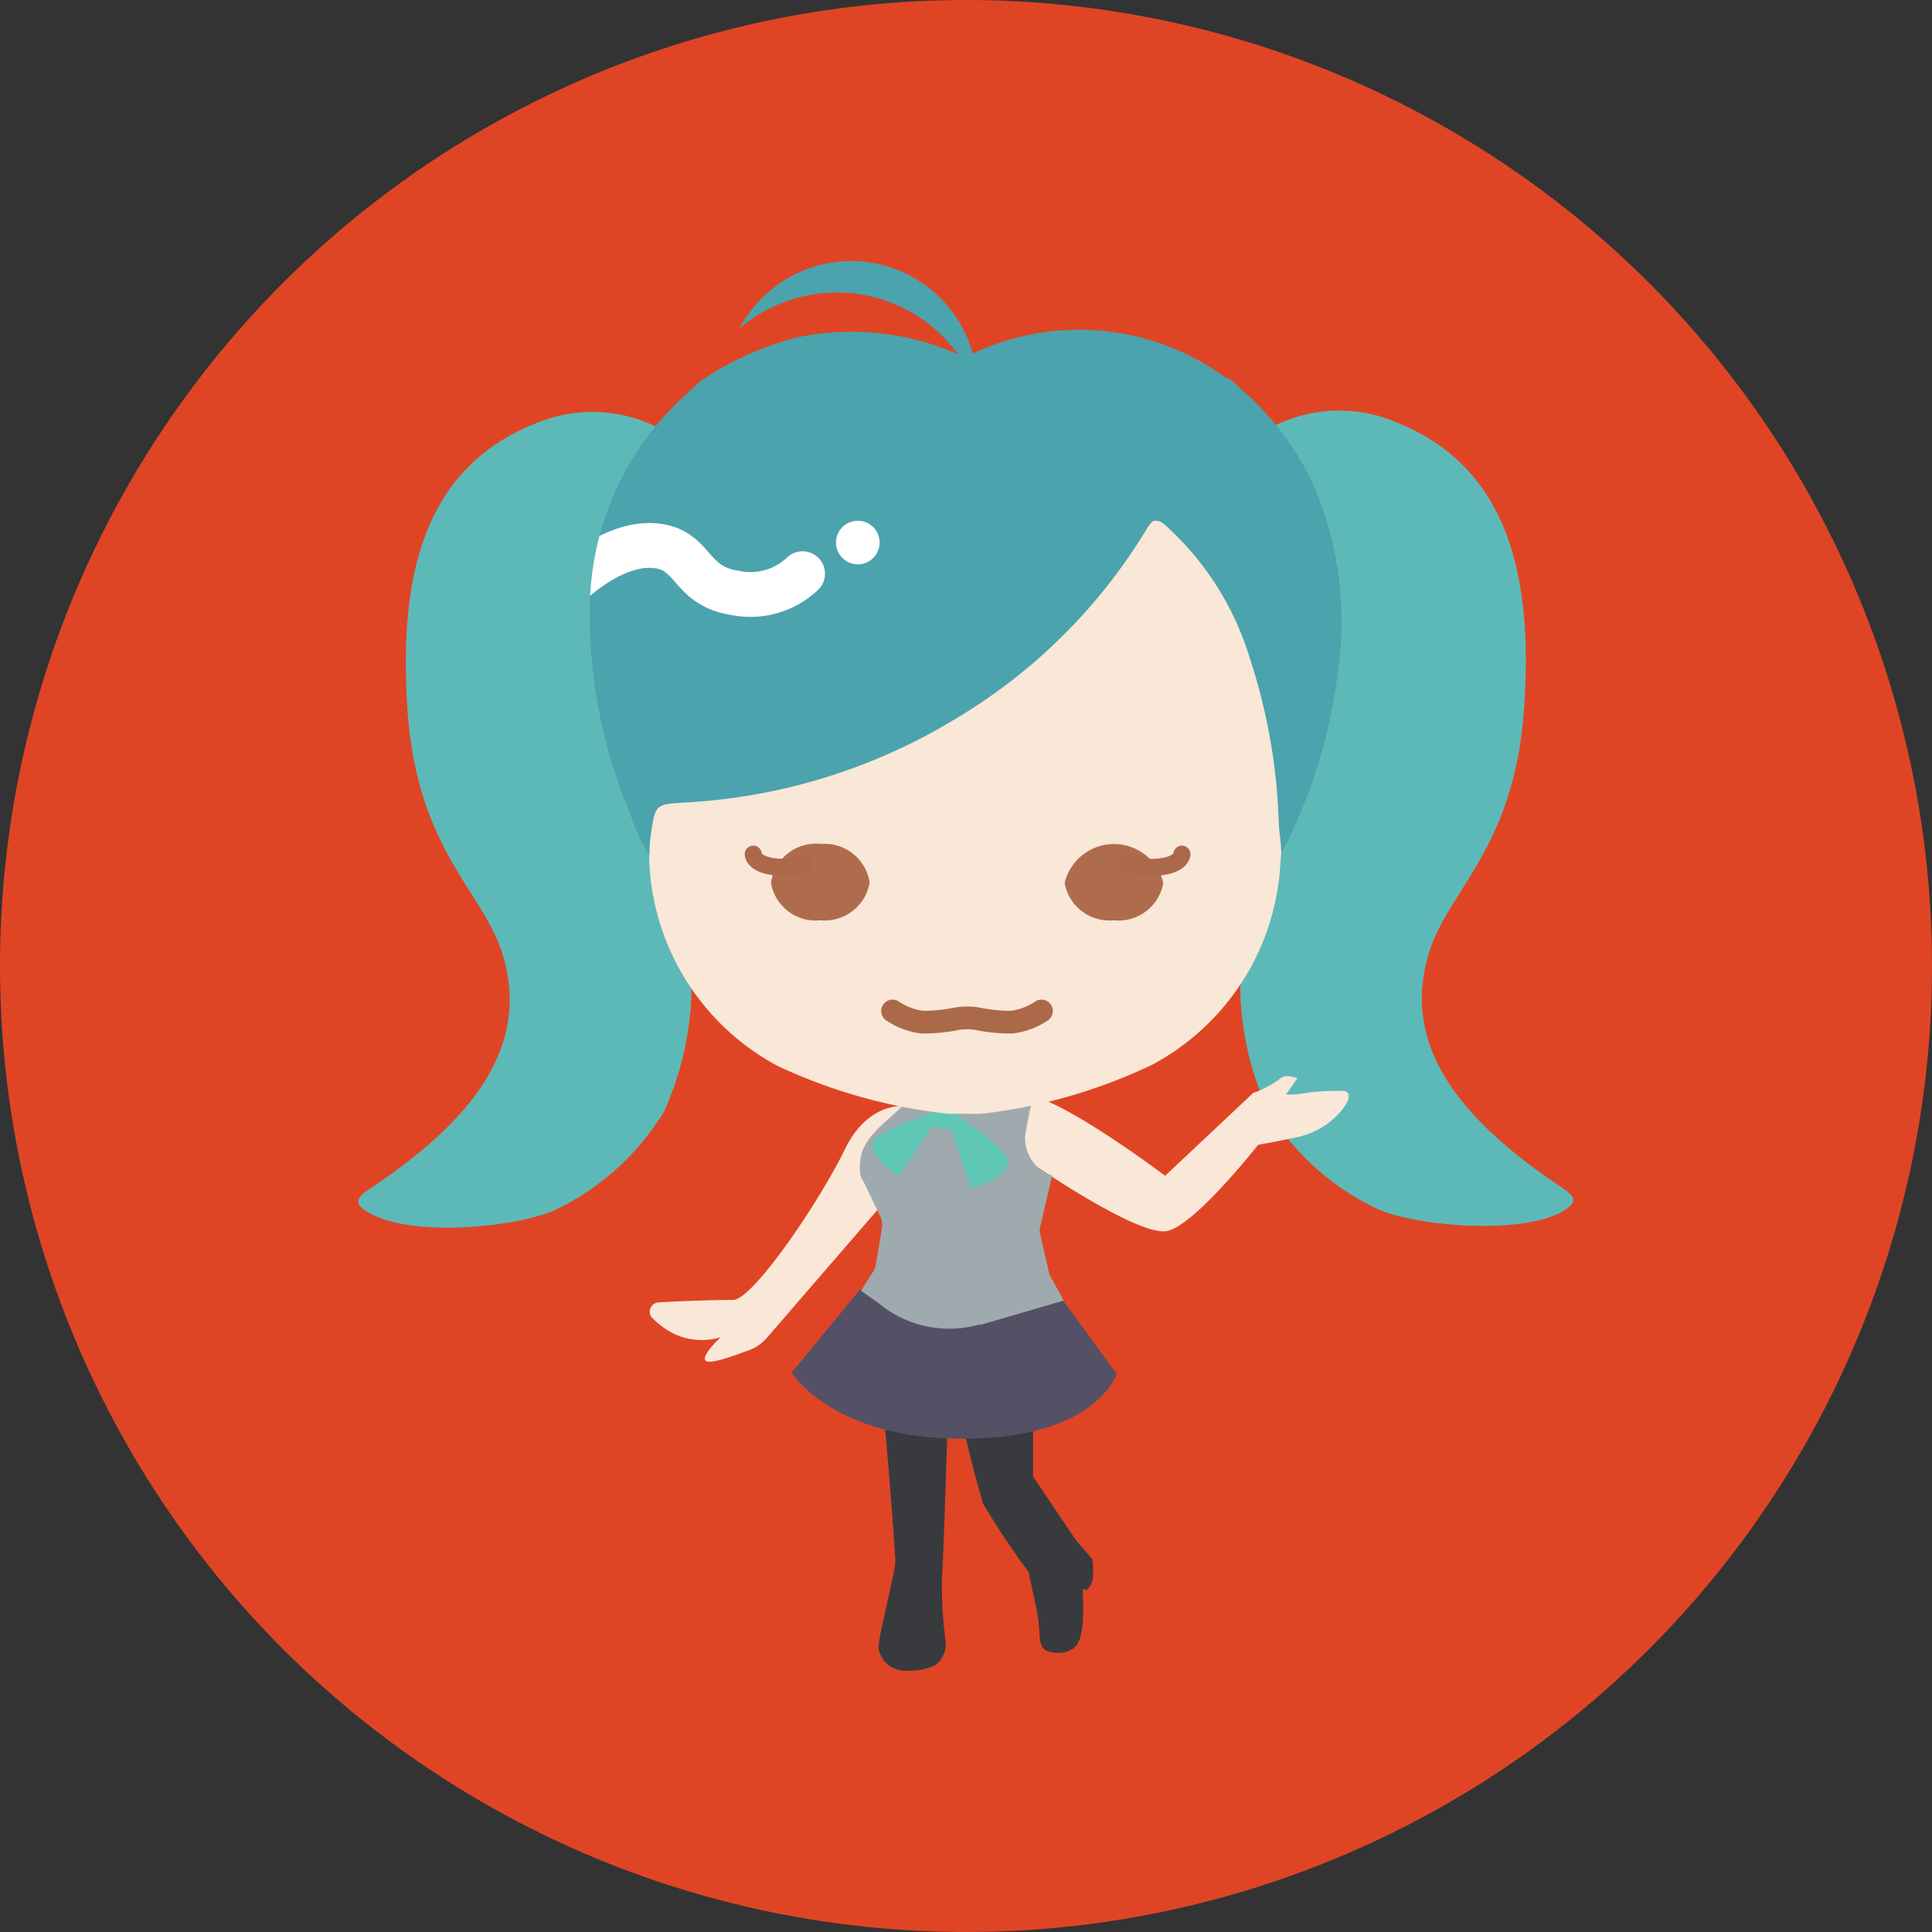
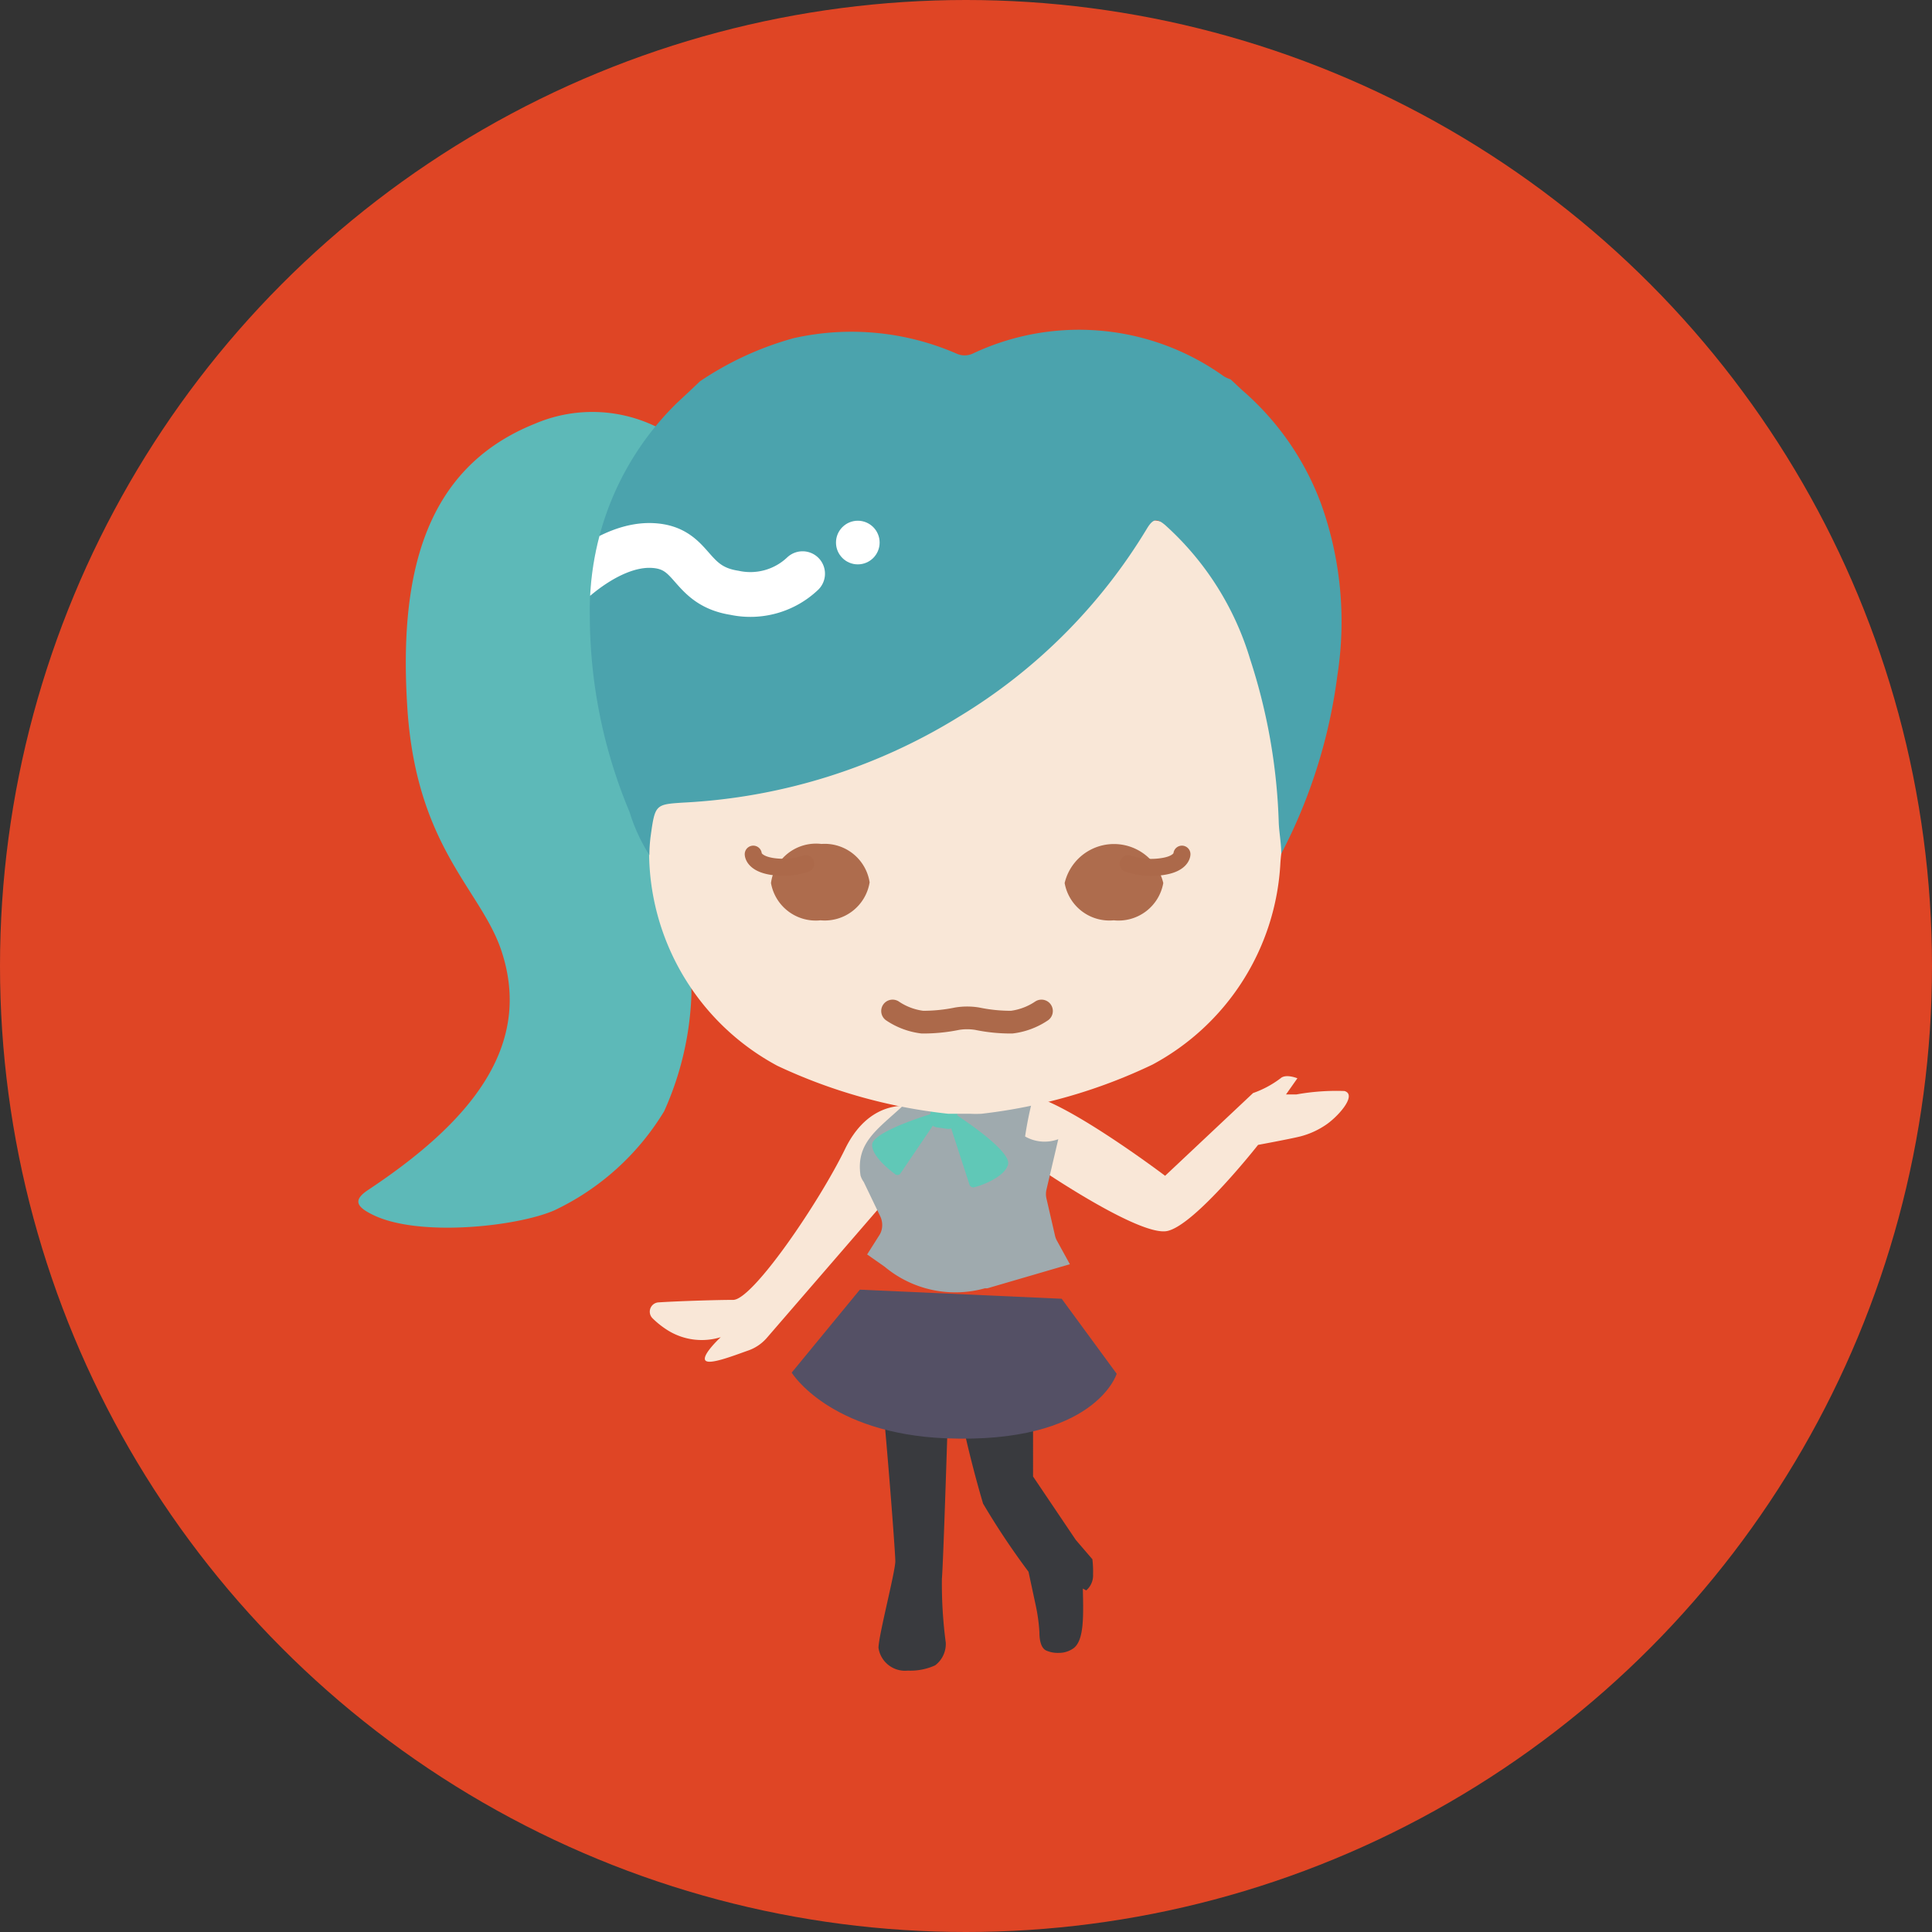
<svg xmlns="http://www.w3.org/2000/svg" width="85" height="85" viewBox="0 0 85 85">
  <rect x="0" y="0" width="85" height="85" fill="#333333" stroke="none" />
  <defs>
    <clipPath id="a">
      <path d="M30.79,16.78a14,14,0,0,1,4.12-1.9,11.59,11.59,0,0,1,7.18.68.85.85,0,0,0,.7,0,10.94,10.94,0,0,1,11.06,1,1.51,1.51,0,0,0,.29.13c.21.19.41.39.63.58a12.22,12.22,0,0,1,3.35,4.89,15.35,15.35,0,0,1,.72,7.55,23.39,23.39,0,0,1-2.47,7.85c0-.45-.09-.91-.11-1.36A25.61,25.61,0,0,0,55,29a12.91,12.91,0,0,0-3.75-5.91c-.34-.28-.51-.29-.78.15a24.38,24.38,0,0,1-8.29,8.3,25.52,25.52,0,0,1-12.1,3.77c-1.26.08-1.26.08-1.46,1.52a7,7,0,0,0-.05.79,7.74,7.74,0,0,1-.87-1.89,22.39,22.39,0,0,1-1.75-8.62,12.76,12.76,0,0,1,3.81-9.36C30.09,17.44,30.45,17.11,30.79,16.78Z" style="fill:none" />
    </clipPath>
  </defs>
  <circle cx="42.5" cy="42.5" r="42.5" style="fill:#df4525" />
-   <path d="M68.78,52.29c-4.4-2.92-7.31-6.27-5.84-10.58.91-2.64,3.68-4.52,4.11-10.49.41-5.75-.62-10.64-5.61-12.64a6.41,6.41,0,0,0-7,1.31,3.66,3.66,0,0,0-.34.42l1.05,1a12.09,12.09,0,0,1,3.06,4.87H54.37V38.65h1a16.29,16.29,0,0,0-.8,5.05,13.62,13.62,0,0,0,1.2,5.13,11.29,11.29,0,0,0,4.83,4.36c1.6.72,6,1.15,8,.19C69.3,53,69.46,52.74,68.78,52.29Z" style="fill:#5db9b8" />
  <path d="M29.45,38v-11H26.53a12.28,12.28,0,0,1,3.3-5.63l1.05-1a3.66,3.66,0,0,0-.34-.42,6.41,6.41,0,0,0-7-1.31c-5,2-6,6.89-5.61,12.64.43,6,3.2,7.85,4.11,10.49,1.47,4.31-1.44,7.66-5.84,10.58-.68.45-.52.74.19,1.09,2,1,6.35.53,8-.19a11.29,11.29,0,0,0,4.83-4.36,13.62,13.62,0,0,0,1.2-5.13,17.55,17.55,0,0,0-1-5.74Z" style="fill:#5db9b8" />
-   <path d="M36.86,12.87A6.59,6.59,0,0,1,43,17.18s0-.08,0-.13a5.55,5.55,0,0,0-10.46-2.6A6.57,6.57,0,0,1,36.86,12.87Z" style="fill:#4ba3ad" />
  <path d="M59.15,48a9.92,9.92,0,0,0-2.11.15l-.46,0,.5-.71s-.51-.21-.74,0a4.43,4.43,0,0,1-1.21.65l-3.87,3.64s-4.1-3.1-5.89-3.53L44,50.41l1.74,1s4.39,3,5.61,2.75,4-3.79,4-3.79,1.41-.26,1.85-.37a3.59,3.59,0,0,0,1.07-.47C58.83,49.18,59.74,48.17,59.15,48Z" style="fill:#f9e7d7" />
  <path d="M40.24,48.7s-1.9-.53-3.06,1.85-4.1,6.69-4.94,6.64c-.67,0-2.35.05-3.28.11a.41.41,0,0,0-.26.69,3.86,3.86,0,0,0,.73.57,2.83,2.83,0,0,0,2.28.27s-.8.74-.69,1,1.21-.17,1.89-.41a1.92,1.92,0,0,0,.82-.55l5.8-6.71Z" style="fill:#f9e7d7" />
  <path d="M48.06,68.6l-.73-.85,0,0-1.88-2.79V58.51l-.06,0v0L41.85,60a50.84,50.84,0,0,0,1.4,6.15,32.92,32.92,0,0,0,2,3l.32,1.49a7.83,7.83,0,0,1,.16,1.17c0,.38.08.73.33.82a1.27,1.27,0,0,0,.52.09,1.1,1.1,0,0,0,.6-.17c.52-.31.49-1.39.46-2.66l.15.08a.87.87,0,0,0,.3-.71A4.36,4.36,0,0,0,48.06,68.6Z" style="fill:#393a3e" />
  <path d="M39.21,59.66a.74.74,0,0,0-.5.87c.22,1.78.68,7.7.68,8.16s-.74,3.28-.74,3.81a1.18,1.18,0,0,0,1.29,1,2.63,2.63,0,0,0,1.2-.23,1.18,1.18,0,0,0,.47-1,19.69,19.69,0,0,1-.17-2.82c.06-.63.27-7.26.33-9.27,0-.45-.27-.81-.6-.77Z" style="fill:#393a3e" />
  <path d="M37.83,56.74l-3,3.65s1.64,2.68,6.79,2.89c6.57.26,7.51-2.84,7.51-2.84l-2.42-3.3Z" style="fill:#545065" />
-   <path d="M41.14,47.6a.84.84,0,0,0-.63.25l-.86.87c-1.09,1-2,1.59-1.79,3A.92.92,0,0,0,38,52l.73,1.52a.88.88,0,0,1,.07.53l-.27,1.6a.8.8,0,0,1-.13.32l-.52.82.77.54a4.85,4.85,0,0,0,4.41.95l.11,0,3.63-1.06-.55-1a.87.87,0,0,1-.1-.24l-.38-1.65a.86.86,0,0,1,0-.39l.52-2.22A1.73,1.73,0,0,1,45.1,50a16.28,16.28,0,0,1,.54-2.38Z" style="fill:#9faaae" />
+   <path d="M41.14,47.6a.84.84,0,0,0-.63.25l-.86.87c-1.09,1-2,1.59-1.79,3A.92.92,0,0,0,38,52l.73,1.52a.88.88,0,0,1,.07.53a.8.8,0,0,1-.13.32l-.52.82.77.54a4.85,4.85,0,0,0,4.41.95l.11,0,3.63-1.06-.55-1a.87.87,0,0,1-.1-.24l-.38-1.65a.86.86,0,0,1,0-.39l.52-2.22A1.73,1.73,0,0,1,45.1,50a16.28,16.28,0,0,1,.54-2.38Z" style="fill:#9faaae" />
  <path d="M41.2,49.29A.17.17,0,0,0,41,49c-.85.26-2.61.88-2.63,1.36s.71,1.07,1,1.29a.17.17,0,0,0,.23,0Z" style="fill:#60c8b7" />
  <path d="M41.72,49.25A.18.18,0,0,1,42,49c.81.53,2.48,1.71,2.35,2.23s-1.07.9-1.47,1a.18.18,0,0,1-.23-.12Z" style="fill:#60c8b7" />
  <rect x="40.93" y="48.46" width="1.18" height="1.18" rx="0.35" transform="translate(7.24 -5.31) rotate(8.01)" style="fill:#60c8b7" />
  <path d="M56.42,37.24a6.31,6.31,0,0,0-.09.76,10.69,10.69,0,0,1-5.63,8.84A23.63,23.63,0,0,1,43.19,49a4.41,4.41,0,0,1-.52,0h-.45l-.51,0a23.57,23.57,0,0,1-7.51-2.11,10.7,10.7,0,0,1-5.64-9.19l0-.41A4.92,4.92,0,0,1,31,32.53l17.09-9.16a4.37,4.37,0,0,1,5.39,1l1.26,1.44A5,5,0,0,1,56,28.68l.6,6.79a5.14,5.14,0,0,1-.07,1.41Z" style="fill:#f9e7d7" />
  <path d="M30.79,16.78a14,14,0,0,1,4.12-1.9,11.59,11.59,0,0,1,7.18.68.85.85,0,0,0,.7,0,10.94,10.94,0,0,1,11.06,1,1.51,1.51,0,0,0,.29.13c.21.19.41.39.63.58a12.22,12.22,0,0,1,3.35,4.89,15.35,15.35,0,0,1,.72,7.55,23.39,23.39,0,0,1-2.47,7.85c0-.45-.09-.91-.11-1.36A25.61,25.61,0,0,0,55,29a12.91,12.91,0,0,0-3.75-5.91c-.34-.28-.51-.29-.78.15a24.38,24.38,0,0,1-8.29,8.3,25.52,25.52,0,0,1-12.1,3.77c-1.26.08-1.26.08-1.46,1.52a7,7,0,0,0-.05.79,7.74,7.74,0,0,1-.87-1.89,22.39,22.39,0,0,1-1.75-8.62,12.76,12.76,0,0,1,3.81-9.36C30.09,17.44,30.45,17.11,30.79,16.78Z" style="fill:#4ba3ad" />
  <g style="clip-path:url(#a)">
    <path d="M25,25.76S26.83,23.91,28.7,24s1.56,1.76,3.61,2.08a3.34,3.34,0,0,0,3-.84" style="fill:none;stroke:#fff;stroke-linecap:round;stroke-linejoin:round;stroke-width:1.971px" />
  </g>
  <path d="M36.1,40.49a2,2,0,0,1-2.18-1.64,2,2,0,0,1,2.22-1.72,2,2,0,0,1,2.12,1.69A2,2,0,0,1,36.1,40.49Z" style="fill:#ae6c4d" />
  <path d="M33.14,37.58s0,.41.83.54A3.23,3.23,0,0,0,35.45,38" style="fill:none;stroke:#ac694a;stroke-linecap:round;stroke-linejoin:round;stroke-width:0.75px" />
  <path d="M49,40.49a2,2,0,0,0,2.18-1.64,2.23,2.23,0,0,0-4.34,0A2,2,0,0,0,49,40.49Z" style="fill:#ae6c4d" />
  <path d="M52,37.58s0,.41-.83.54A3.23,3.23,0,0,1,49.64,38" style="fill:none;stroke:#ac694a;stroke-linecap:round;stroke-linejoin:round;stroke-width:0.75px" />
  <path d="M45.82,44.48a3,3,0,0,1-1.31.49A7.22,7.22,0,0,1,43,44.82a2.72,2.72,0,0,0-.9,0,7.38,7.38,0,0,1-1.52.15,3,3,0,0,1-1.31-.49" style="fill:none;stroke:#ac694a;stroke-linecap:round;stroke-linejoin:round" />
  <circle cx="37.74" cy="23.87" r="0.96" style="fill:#fff" />
</svg>